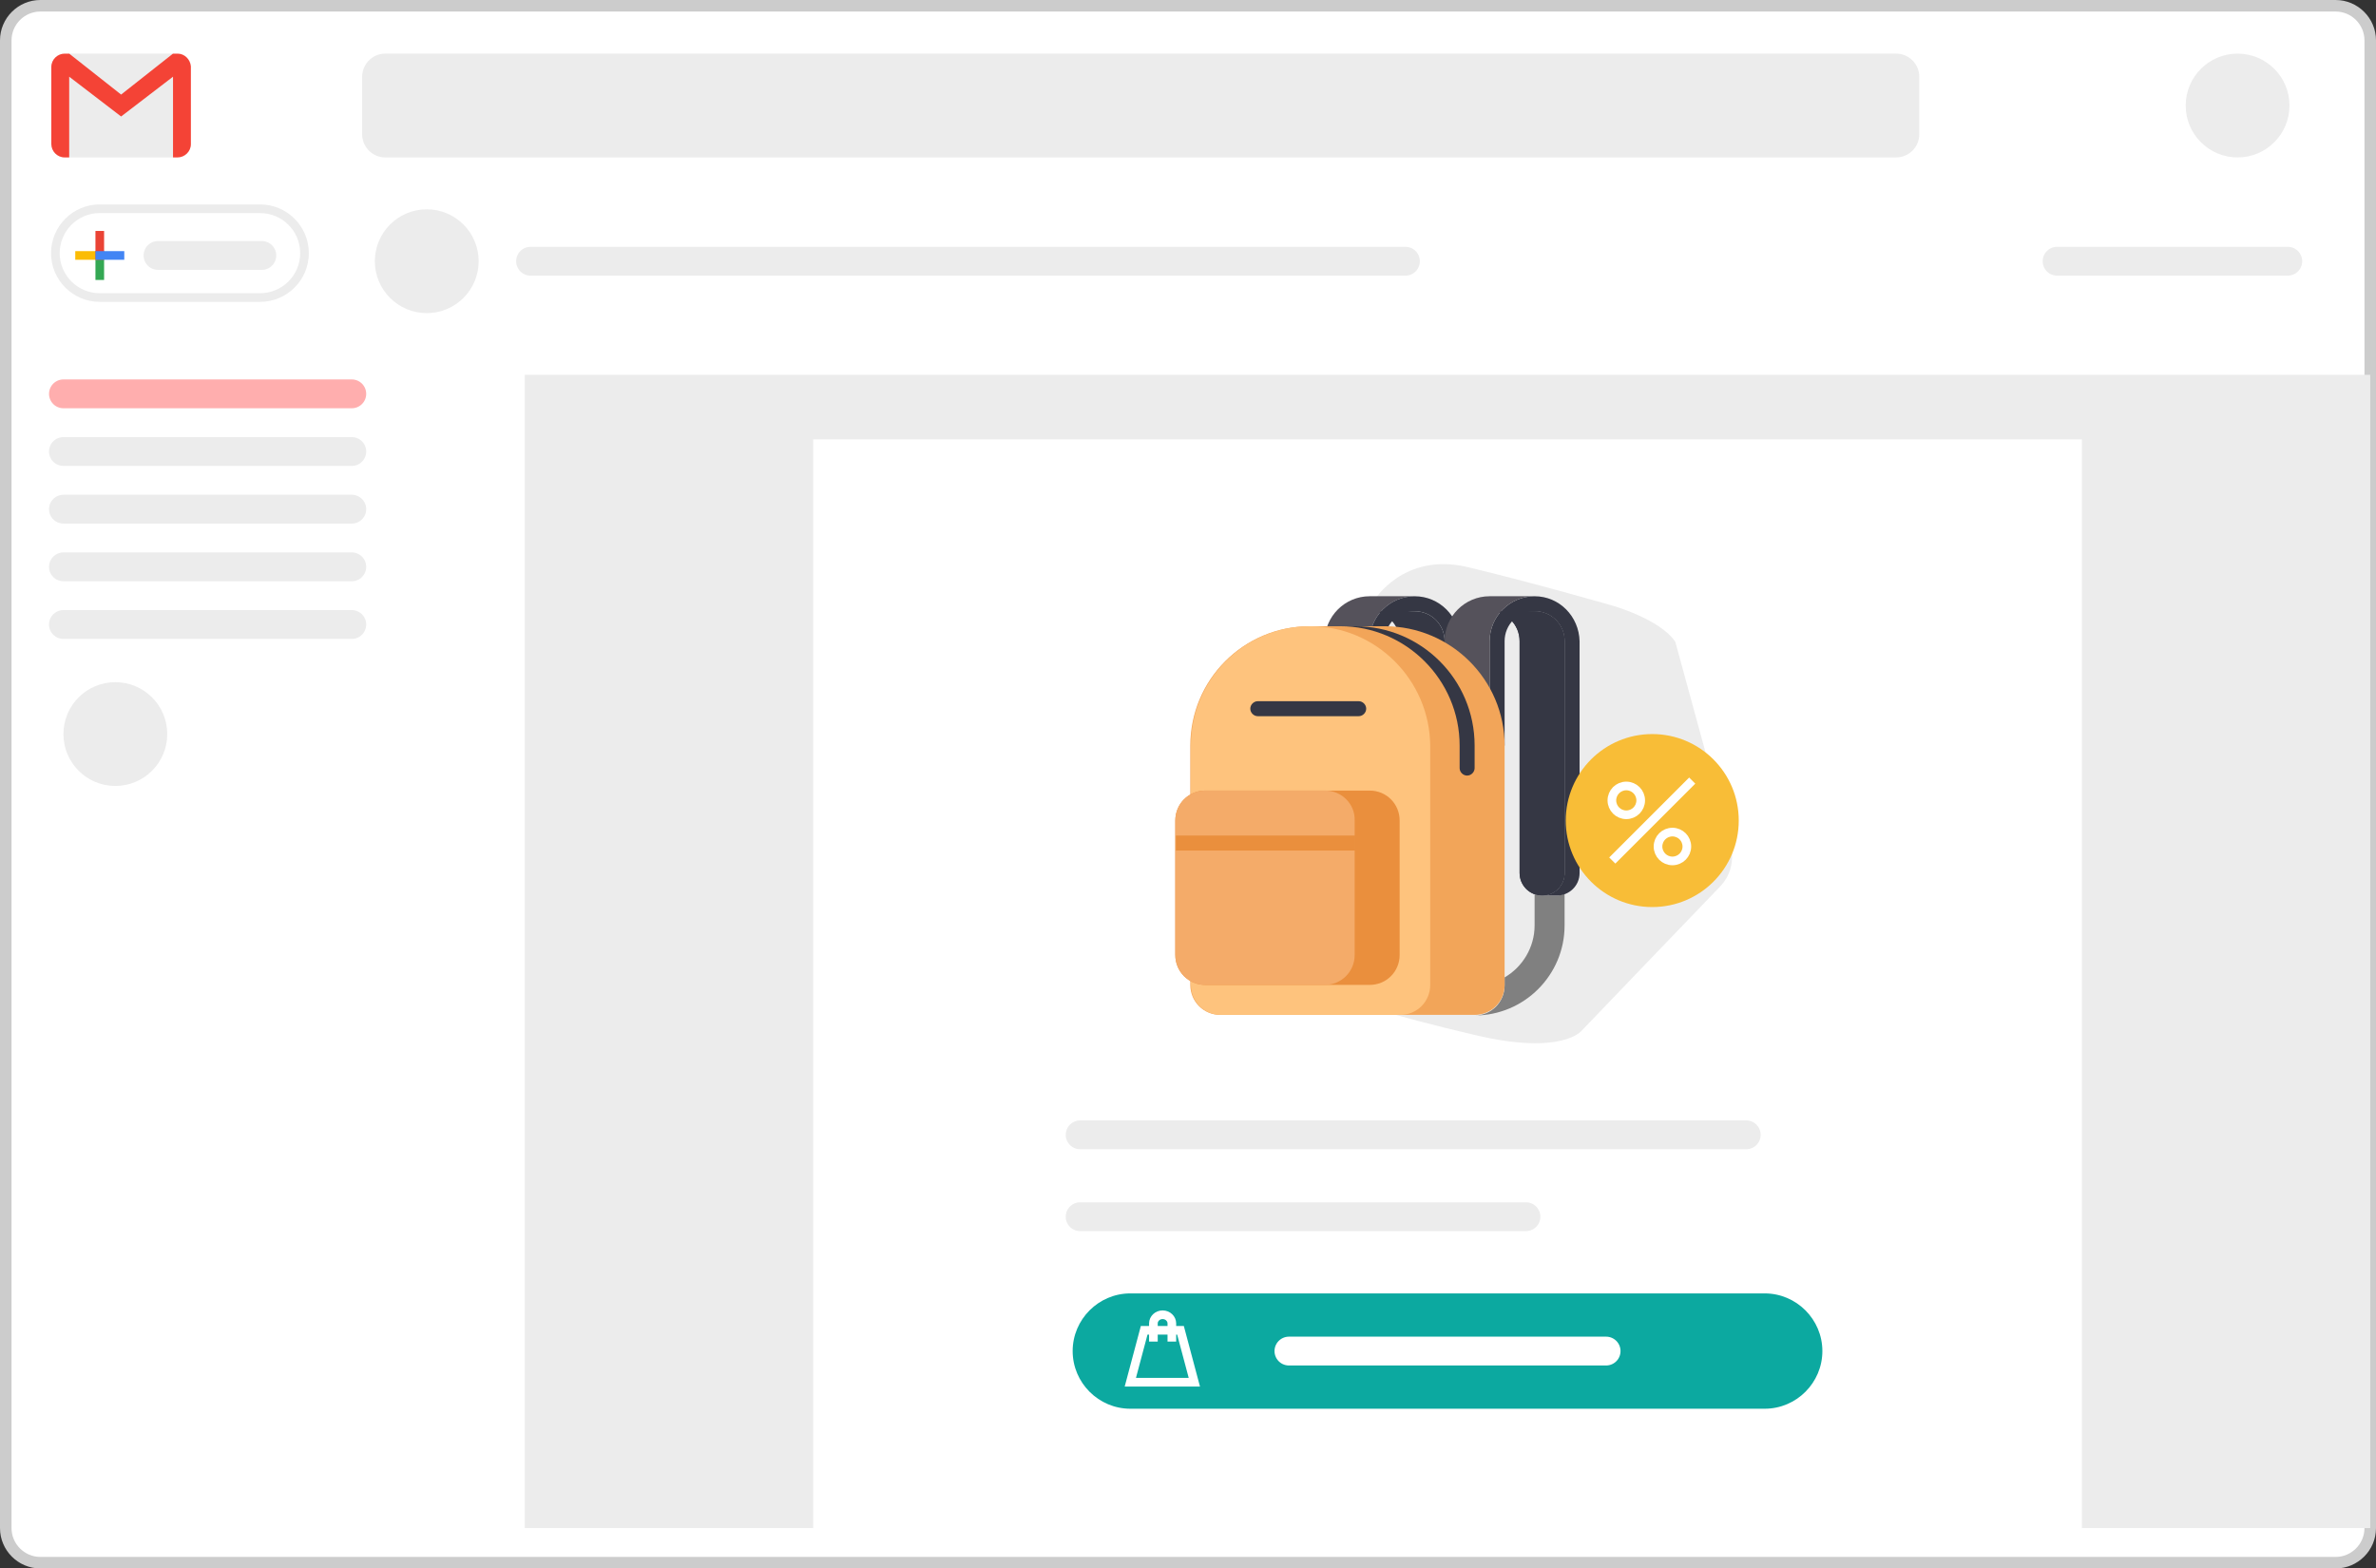
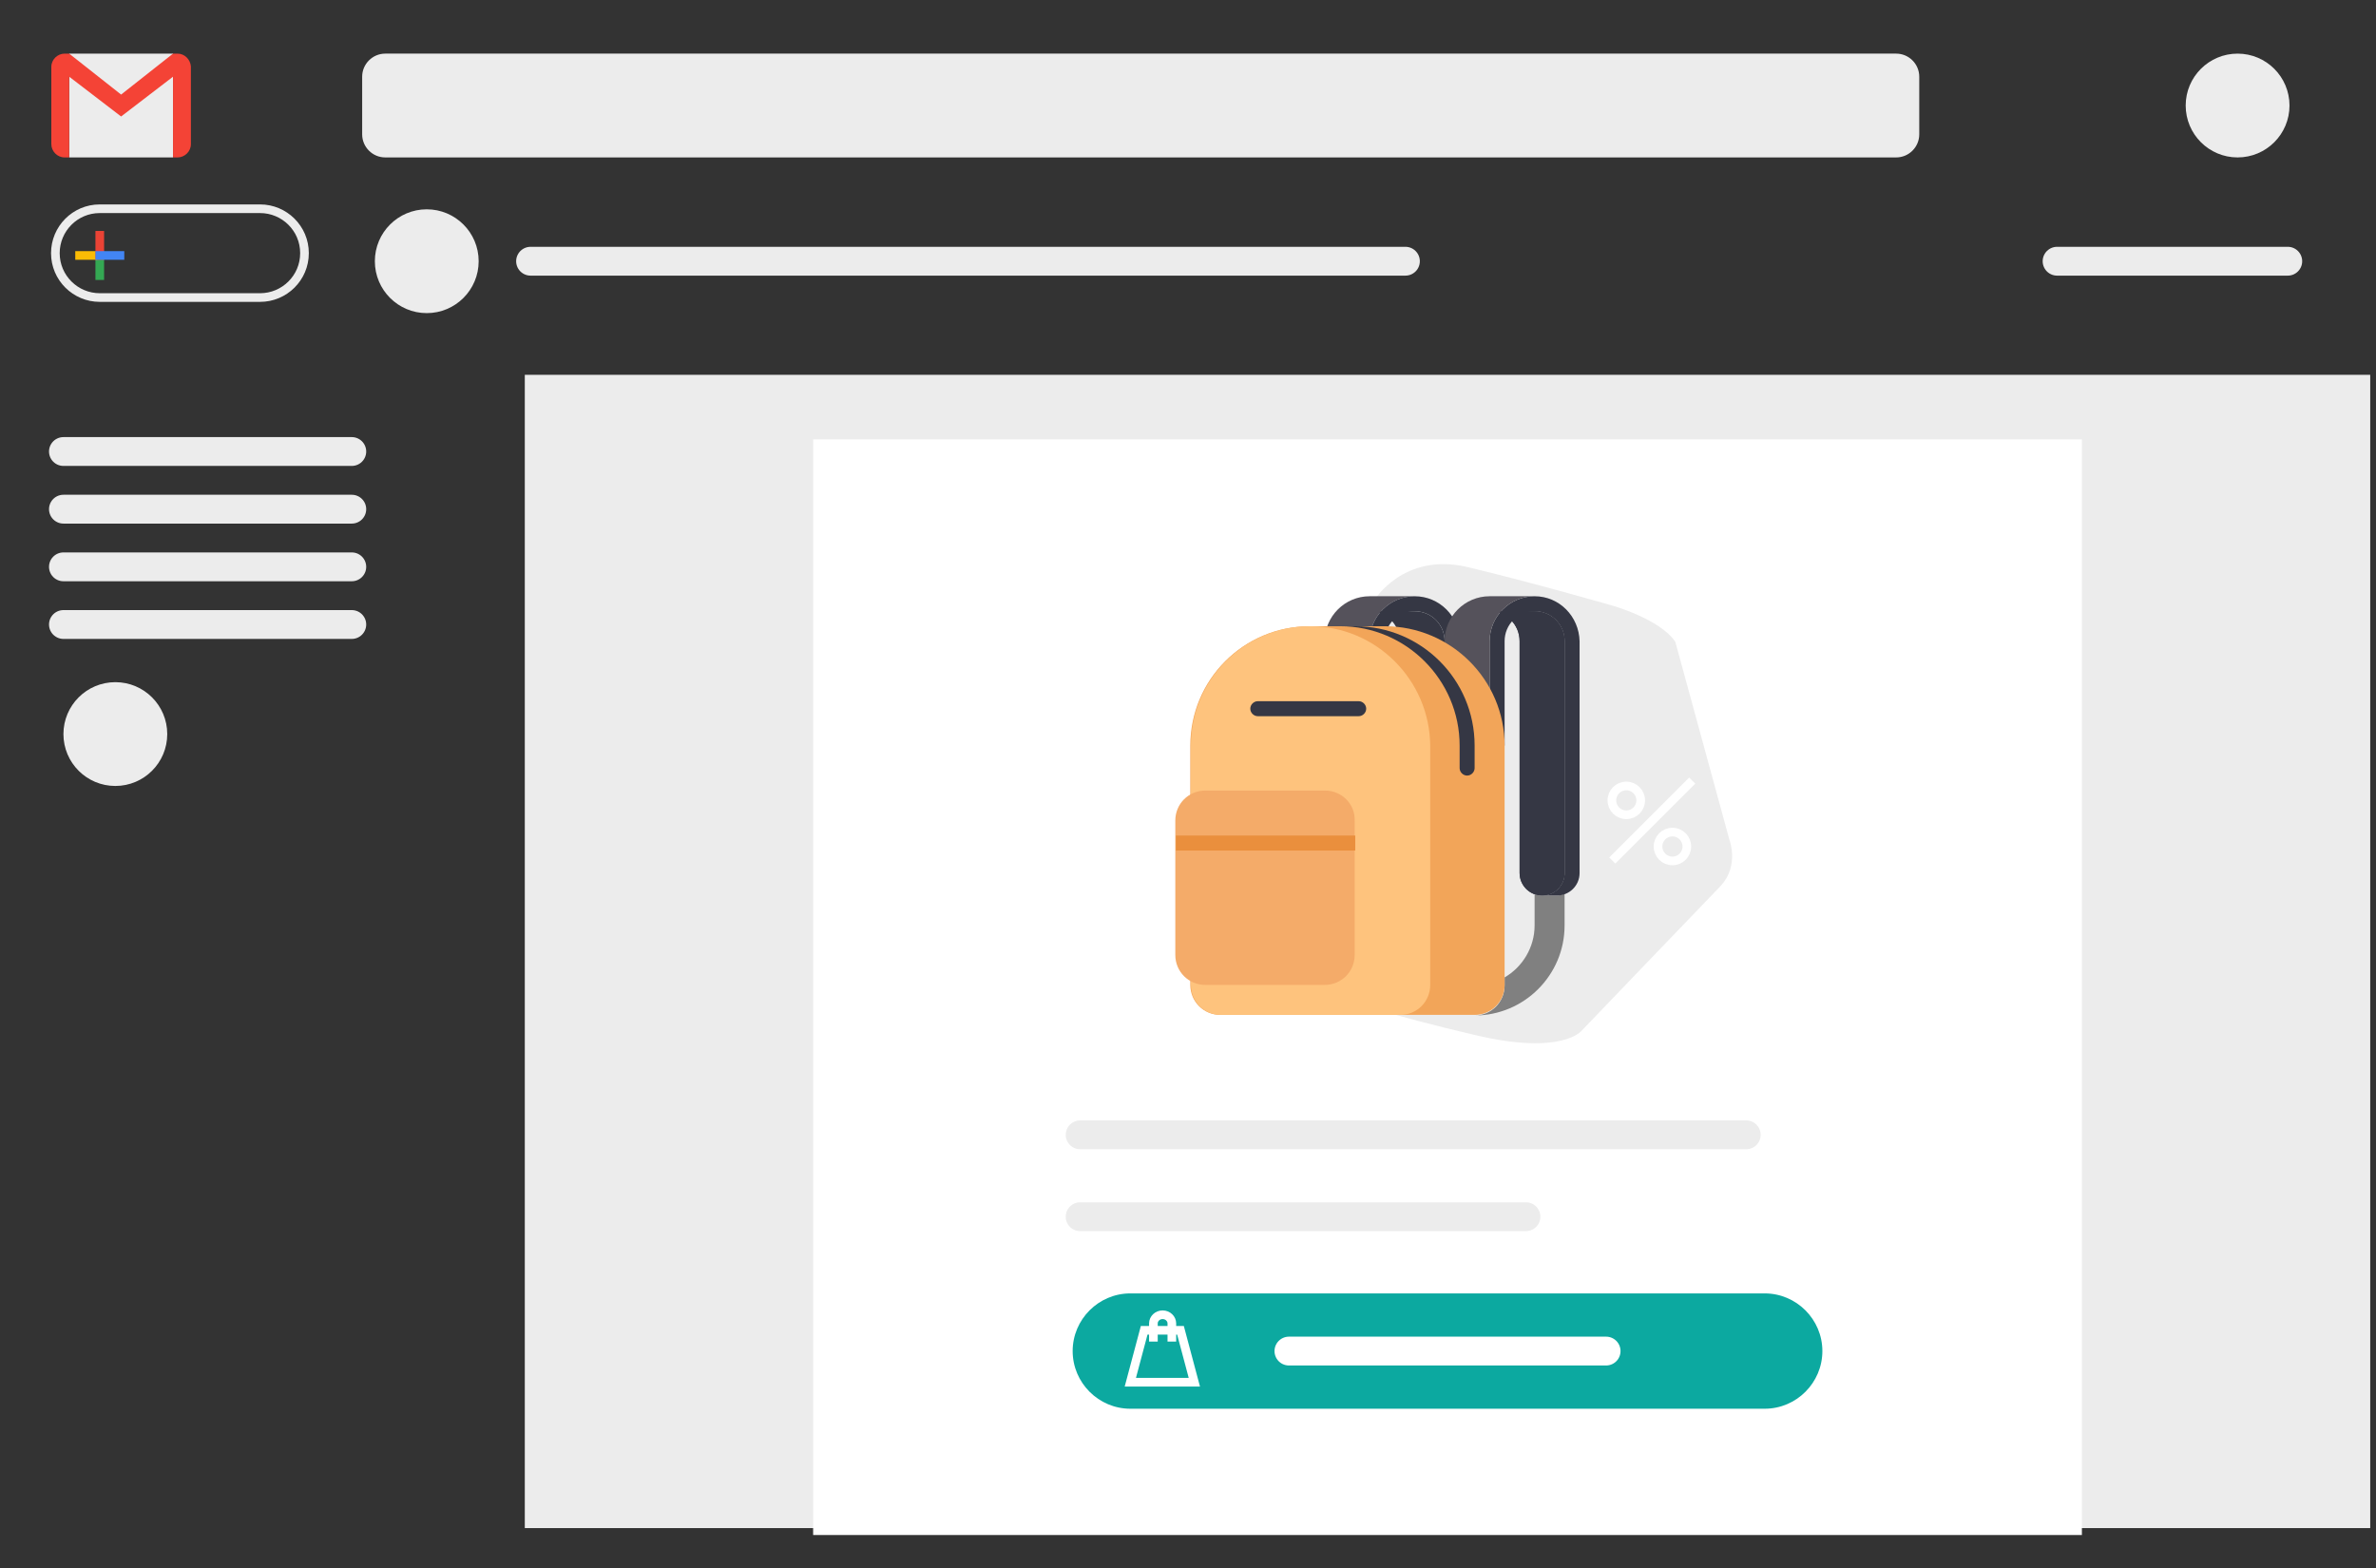
<svg xmlns="http://www.w3.org/2000/svg" version="1.1" id="Warstwa_1" x="0px" y="0px" viewBox="0 0 412 272" style="enable-background:new 0 0 412 272;" xml:space="preserve">
  <rect x="0" y="0" width="412" height="272" fill="#333333" stroke="none" />
  <style type="text/css">
	.st0{fill:none;stroke:#000000;stroke-width:2;stroke-linecap:round;stroke-linejoin:round;stroke-miterlimit:10;}
	.st1{fill:#FFFFFF;stroke:#CCCCCC;stroke-width:2;stroke-linecap:round;stroke-linejoin:round;stroke-miterlimit:10;}
	.st2{fill:#ECECEC;}
	.st3{fill:#FFFFFF;}
	.st4{fill:none;stroke:#ECECEC;stroke-width:5;stroke-linecap:round;stroke-linejoin:round;}
	.st5{fill:#0CA9A0;}
	.st6{fill:none;stroke:#FFFFFF;stroke-width:5;stroke-linecap:round;stroke-linejoin:round;}
	.st7{fill:none;stroke:#FFFFFF;stroke-width:1.5;stroke-linecap:square;stroke-miterlimit:10;}
	.st8{fill:#353744;}
	.st9{fill:#808080;}
	.st10{fill:#55525B;}
	.st11{fill:#F2A559;}
	.st12{fill:#FEC37D;}
	.st13{fill:#EA8F3D;}
	.st14{fill:#F4AB69;}
	.st15{fill:#F8BD37;}
	.st16{fill:none;stroke:#FFFFFF;stroke-width:1.5;stroke-linecap:square;stroke-linejoin:round;stroke-miterlimit:10;}
	.st17{fill:none;stroke:#FFAEAE;stroke-width:5;stroke-linecap:round;stroke-linejoin:round;}
	.st18{fill:none;stroke:#ECECEC;stroke-width:1.5;stroke-linecap:square;stroke-miterlimit:10;}
	.st19{fill:#F44336;}
	.st20{fill:none;stroke:#34A853;stroke-width:1.5;stroke-linecap:square;stroke-miterlimit:10;}
	.st21{fill:none;stroke:#FBBC05;stroke-width:1.5;stroke-linecap:square;stroke-miterlimit:10;}
	.st22{fill:none;stroke:#EA4335;stroke-width:1.5;stroke-linecap:square;stroke-miterlimit:10;}
	.st23{fill:none;stroke:#4285F4;stroke-width:1.5;stroke-linecap:square;stroke-miterlimit:10;}
</style>
  <path class="st0" d="M1152-44.1c6.7,22.5,10.2,46.3,10.2,71s-3.6,48.5-10.2,71" />
-   <path class="st1" d="M7,271h398c3.3,0,6-2.7,6-6V7c0-3.3-2.7-6-6-6H7C3.7,1,1,3.7,1,7v258C1,268.3,3.7,271,7,271z" />
  <rect x="91" y="65" class="st2" width="320" height="200" />
  <rect x="141" y="76.2" class="st3" width="220" height="190" />
  <g id="Warstwa_1_3_">
    <path class="st2" d="M290.5,111.3l9.4,34.4c0,0,1.7,4.4-1.5,7.9c-3.2,3.3-24.1,25.1-24.1,25.1s-3.3,4.4-18.5,0.8   c-15.1-3.5-23.6-6.5-23.6-6.5s-7.3-2.9-10.4-15.9c-3.2-12.9-9.5-27.3-1.5-34.7c8-7.5,18-18.3,18-18.3s5-8.3,16-5.8   c11,2.6,25.2,6.7,25.2,6.7S287.8,107.3,290.5,111.3z" />
  </g>
  <line class="st4" x1="187.3" y1="196.8" x2="302.8" y2="196.8" />
  <line class="st4" x1="187.3" y1="211" x2="264.6" y2="211" />
  <path class="st2" d="M66.8,27.3h262c2.2,0,4-1.8,4-4v-10c0-2.2-1.8-4-4-4h-262c-2.2,0-4,1.8-4,4v10C62.8,25.5,64.6,27.3,66.8,27.3z" />
  <g>
    <path class="st5" d="M306,244.3H196c-5.5,0-10-4.5-10-10l0,0c0-5.5,4.5-10,10-10h110c5.5,0,10,4.5,10,10l0,0   C316,239.8,311.5,244.3,306,244.3z" />
    <line class="st6" x1="223.5" y1="234.3" x2="278.5" y2="234.3" />
    <g>
      <path class="st7" d="M200,231.9v-2.4c0-0.8,0.7-1.5,1.6-1.5c0.9,0,1.6,0.7,1.6,1.5v2.4" />
      <polygon class="st7" points="207.1,239.7 196,239.7 198.4,230.7 204.7,230.7   " />
    </g>
  </g>
  <g>
    <g>
      <path class="st8" d="M263.5,151.4v-40.2c0-2.9-2.3-5.2-5.2-5.2h7.8c2.9,0,5.2,2.3,5.2,5.2v40.2c0,2.1-1.7,3.9-3.9,3.9    C265.2,155.3,263.5,153.5,263.5,151.4z" />
    </g>
    <path class="st9" d="M270,155.3h-2.6c-0.5,0-0.9-0.1-1.3-0.2v5.4c0,3.8-2.1,7.2-5.2,9v1.4c0,2.9-2.3,5.2-5.2,5.2   c8.6,0,15.6-7,15.6-15.6V155C270.8,155.2,270.4,155.3,270,155.3z" />
    <g>
      <path class="st8" d="M266.1,103.4c-4.3,0-7.8,3.5-7.8,7.8v18.1h2.6v-18.1c0-2.9,2.3-5.2,5.2-5.2c2.9,0,5.2,2.3,5.2,5.2v40.2    c0,2.1-1.7,3.9-3.9,3.9h2.6c2.1,0,3.9-1.7,3.9-3.9v-40.2C273.8,106.9,270.4,103.4,266.1,103.4z" />
    </g>
    <g>
      <g>
        <path class="st8" d="M242.7,129.3v-18.1c0-2.9-2.3-5.2-5.2-5.2h7.8c2.9,0,5.2,2.3,5.2,5.2v18.1H242.7z" />
      </g>
      <g>
        <path class="st10" d="M245.3,103.4h-7.8c-4.3,0-7.8,3.5-7.8,7.8v18.1h7.8v-18.1C237.5,106.9,241,103.4,245.3,103.4z" />
      </g>
      <g>
        <path class="st8" d="M245.3,103.4c-4.3,0-7.8,3.5-7.8,7.8v18.1h2.6v-18.1c0-2.9,2.3-5.2,5.2-5.2c2.9,0,5.2,2.3,5.2,5.2v18.1h2.6     v-18.1C253.1,106.9,249.6,103.4,245.3,103.4z" />
      </g>
    </g>
    <g>
      <g>
        <path class="st8" d="M263.5,151.4v-40.2c0-2.9-2.3-5.2-5.2-5.2h7.8c2.9,0,5.2,2.3,5.2,5.2v40.2c0,2.1-1.7,3.9-3.9,3.9     C265.2,155.3,263.5,153.5,263.5,151.4z" />
      </g>
      <g>
        <path class="st10" d="M266.1,103.4h-7.8c-4.3,0-7.8,3.5-7.8,7.8v18.1h7.8v-18.1C258.3,106.9,261.8,103.4,266.1,103.4z" />
      </g>
    </g>
    <g>
      <path class="st11" d="M240.1,108.6h-13c-11.5,0-20.7,9.3-20.7,20.7v41.5c0,2.9,2.3,5.2,5.2,5.2h44.1c2.9,0,5.2-2.3,5.2-5.2v-41.5    C260.9,117.9,251.6,108.6,240.1,108.6z" />
    </g>
    <g>
      <path class="st12" d="M227.2,108.6c-11.5,0-20.7,9.3-20.7,20.7v41.5c0,2.9,2.3,5.2,5.2,5.2h31.1c2.9,0,5.2-2.3,5.2-5.2v-41.5    C247.9,117.9,238.6,108.6,227.2,108.6z" />
    </g>
    <g>
-       <path class="st13" d="M237.5,137.1H209c-2.9,0-5.2,2.3-5.2,5.2v23.3c0,2.9,2.3,5.2,5.2,5.2h28.5c2.9,0,5.2-2.3,5.2-5.2v-23.3    C242.7,139.4,240.4,137.1,237.5,137.1z" />
-     </g>
+       </g>
    <g>
      <path class="st14" d="M229.8,137.1H209c-2.9,0-5.2,2.3-5.2,5.2v23.3c0,2.9,2.3,5.2,5.2,5.2h20.7c2.9,0,5.2-2.3,5.2-5.2v-23.3    C235,139.4,232.6,137.1,229.8,137.1z" />
    </g>
    <g>
      <path class="st13" d="M203.8,144.9H235v2.6h-31.1V144.9z" />
    </g>
    <g>
      <path class="st8" d="M235.6,124.2h-17.5c-0.7,0-1.3-0.6-1.3-1.3s0.6-1.3,1.3-1.3h17.5c0.7,0,1.3,0.6,1.3,1.3    S236.3,124.2,235.6,124.2z" />
    </g>
    <g>
      <path class="st8" d="M253.1,129.3v3.9c0,0.7,0.6,1.3,1.3,1.3c0.7,0,1.3-0.6,1.3-1.3v-3.9c0-11.5-9.3-20.7-20.7-20.7h-2.6    C243.8,108.6,253.1,117.9,253.1,129.3z" />
    </g>
  </g>
  <circle class="st2" cx="388" cy="18.3" r="9" />
-   <circle class="st15" cx="286.5" cy="142.3" r="15" />
  <g>
    <circle class="st16" cx="282" cy="138.8" r="2.5" />
    <circle class="st16" cx="290" cy="146.8" r="2.5" />
    <line class="st16" x1="280.1" y1="148.7" x2="292.9" y2="135.9" />
  </g>
  <circle class="st2" cx="20" cy="127.3" r="9" />
  <circle class="st2" cx="74" cy="45.3" r="9" />
  <line class="st4" x1="92" y1="45.3" x2="243.7" y2="45.3" />
-   <line class="st4" x1="27.4" y1="44.3" x2="45.4" y2="44.3" />
-   <line class="st17" x1="11" y1="68.3" x2="61" y2="68.3" />
  <line class="st4" x1="11" y1="78.3" x2="61" y2="78.3" />
  <line class="st4" x1="11" y1="88.3" x2="61" y2="88.3" />
  <line class="st4" x1="11" y1="98.3" x2="61" y2="98.3" />
  <line class="st4" x1="11" y1="108.3" x2="61" y2="108.3" />
  <path class="st18" d="M45.1,51.6H17.3c-4.2,0-7.7-3.4-7.7-7.7v0c0-4.2,3.4-7.7,7.7-7.7h27.8c4.2,0,7.7,3.4,7.7,7.7v0  C52.8,48.2,49.3,51.6,45.1,51.6z" />
  <line class="st4" x1="356.7" y1="45.3" x2="396.7" y2="45.3" />
  <rect x="12" y="9.3" class="st2" width="18" height="18" />
  <path class="st19" d="M30.8,9.3H30l-9,7.1l-9-7.1h-0.8c-1.2,0-2.3,1-2.3,2.3V25c0,1.2,1,2.3,2.3,2.3H12v-14l9,6.9l9-6.9v14h0.8  c1.2,0,2.3-1,2.3-2.3V11.5C33,10.3,32,9.3,30.8,9.3z" />
  <line class="st20" x1="17.3" y1="44.3" x2="17.3" y2="47.8" />
  <line class="st21" x1="13.8" y1="44.3" x2="16.1" y2="44.3" />
  <line class="st22" x1="17.3" y1="40.8" x2="17.3" y2="44.3" />
  <line class="st23" x1="17.3" y1="44.3" x2="20.8" y2="44.3" />
</svg>